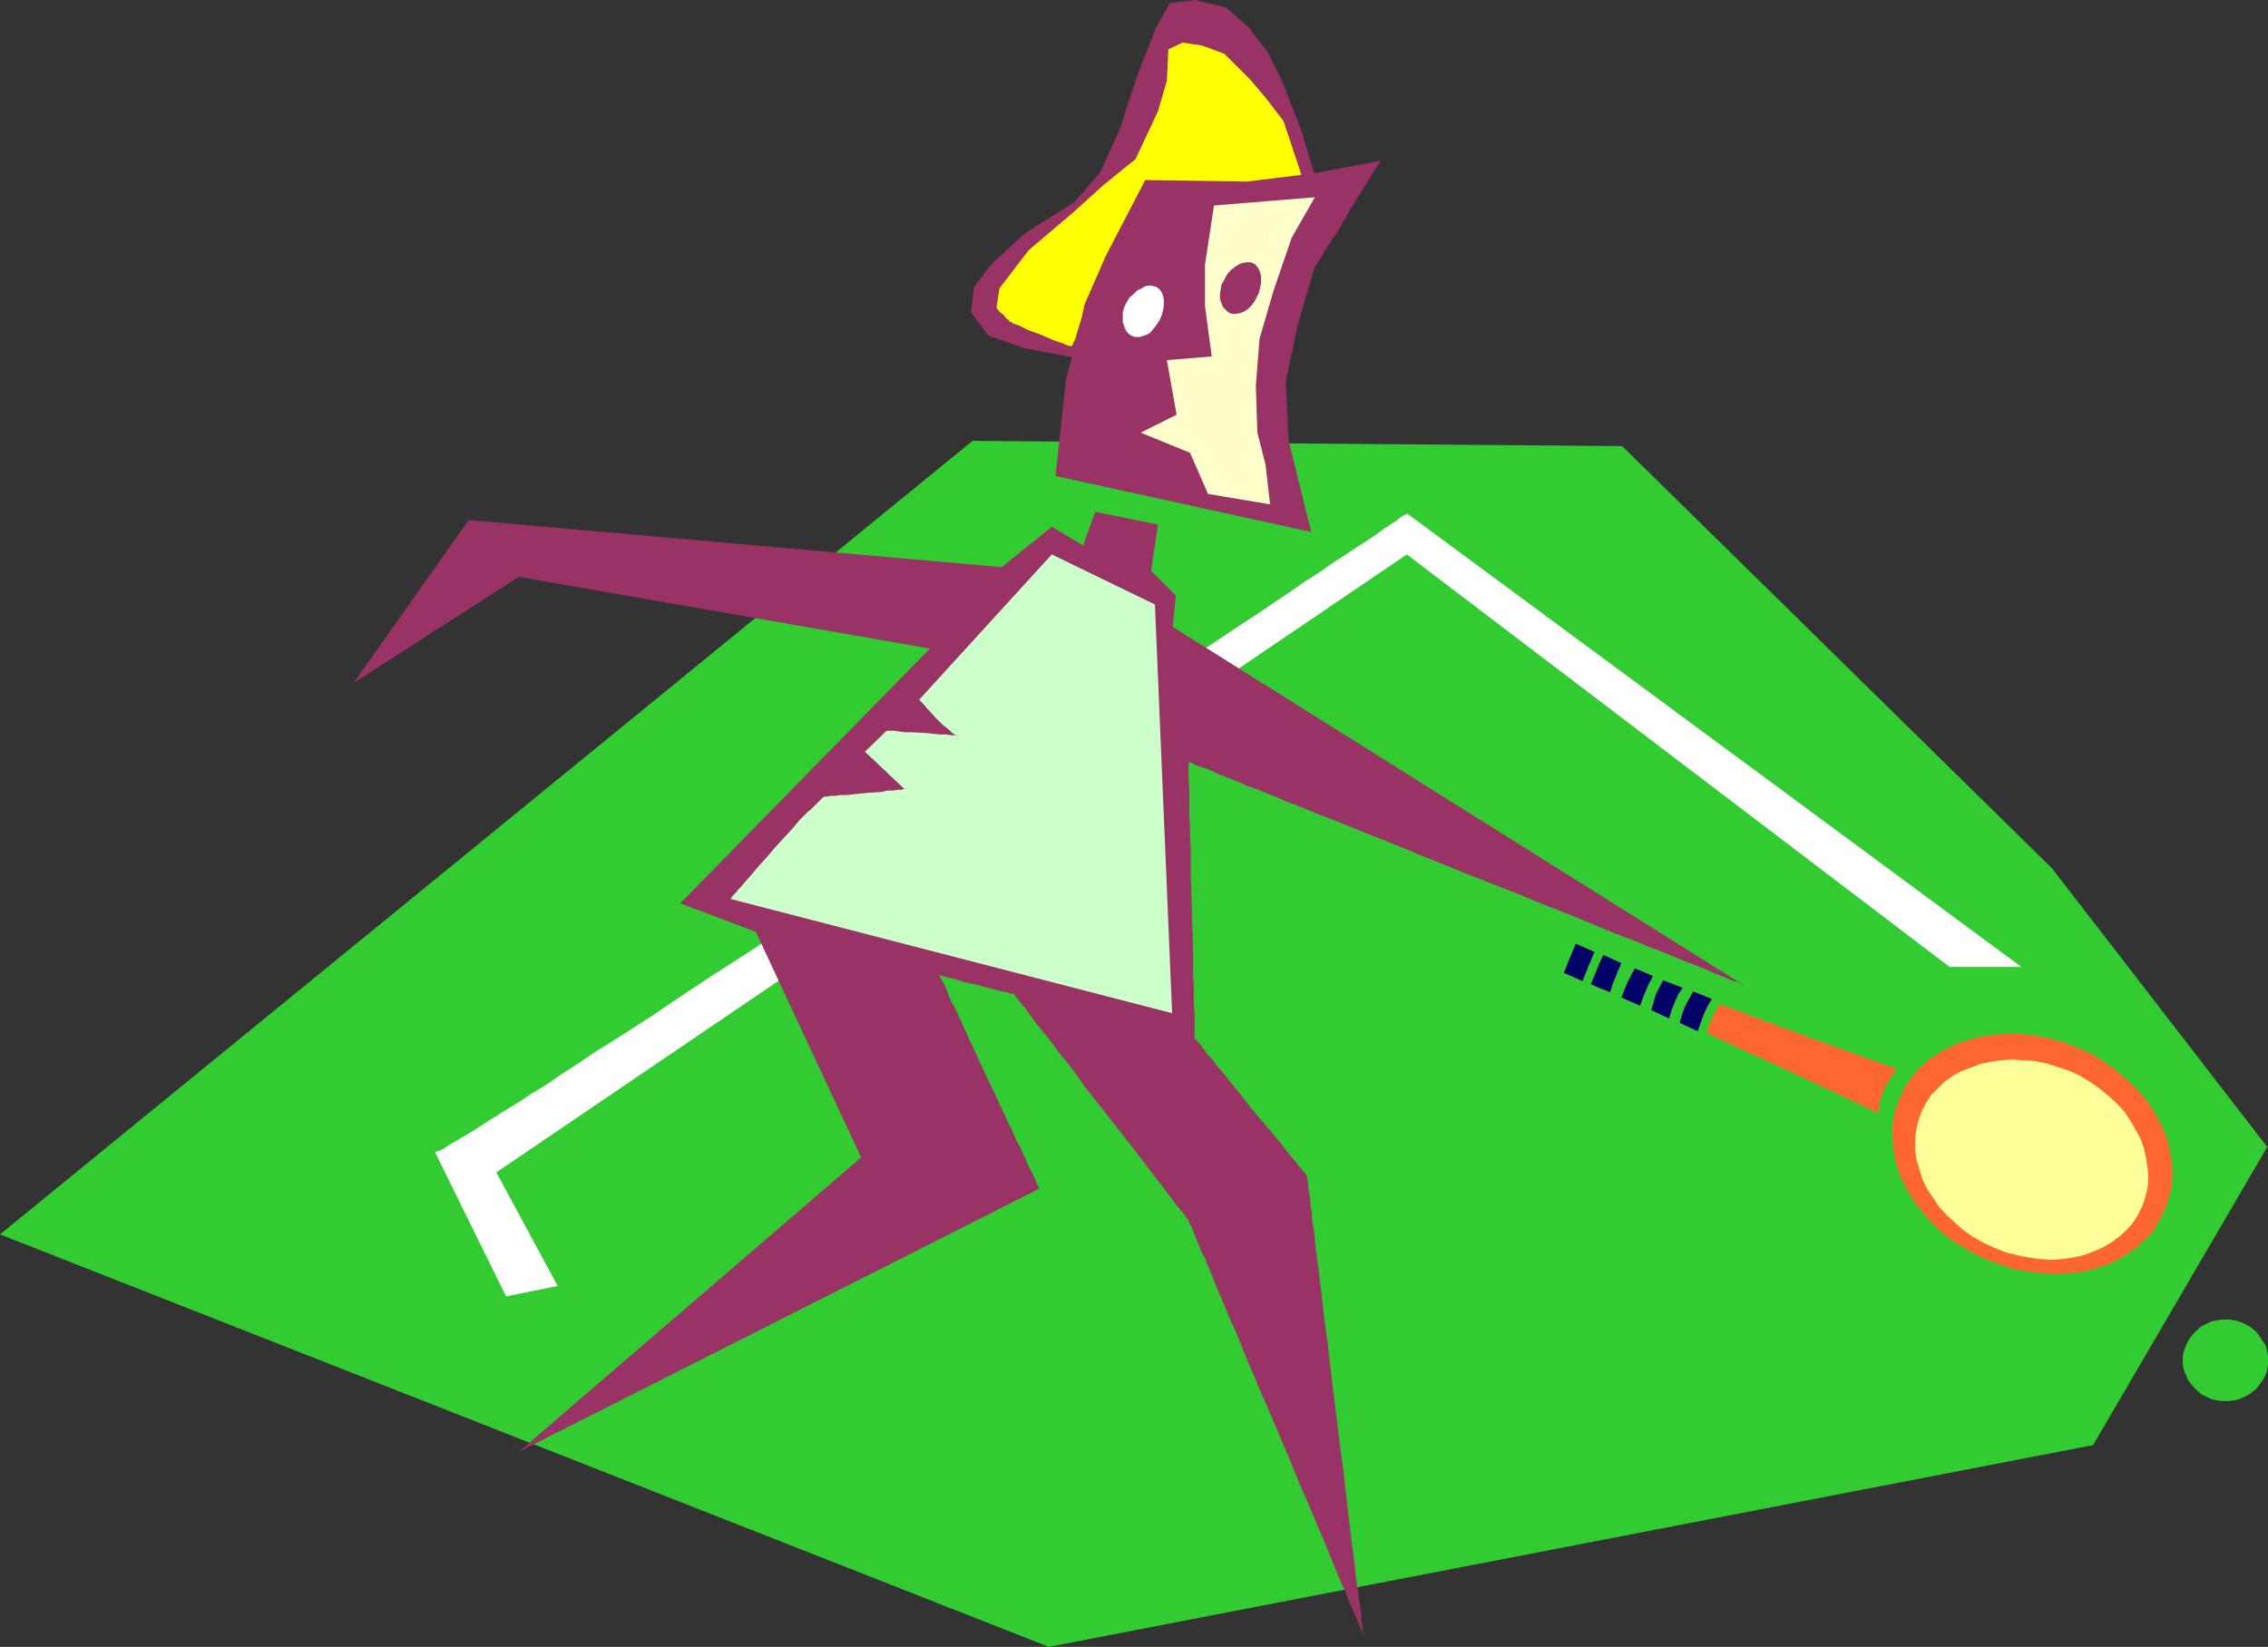
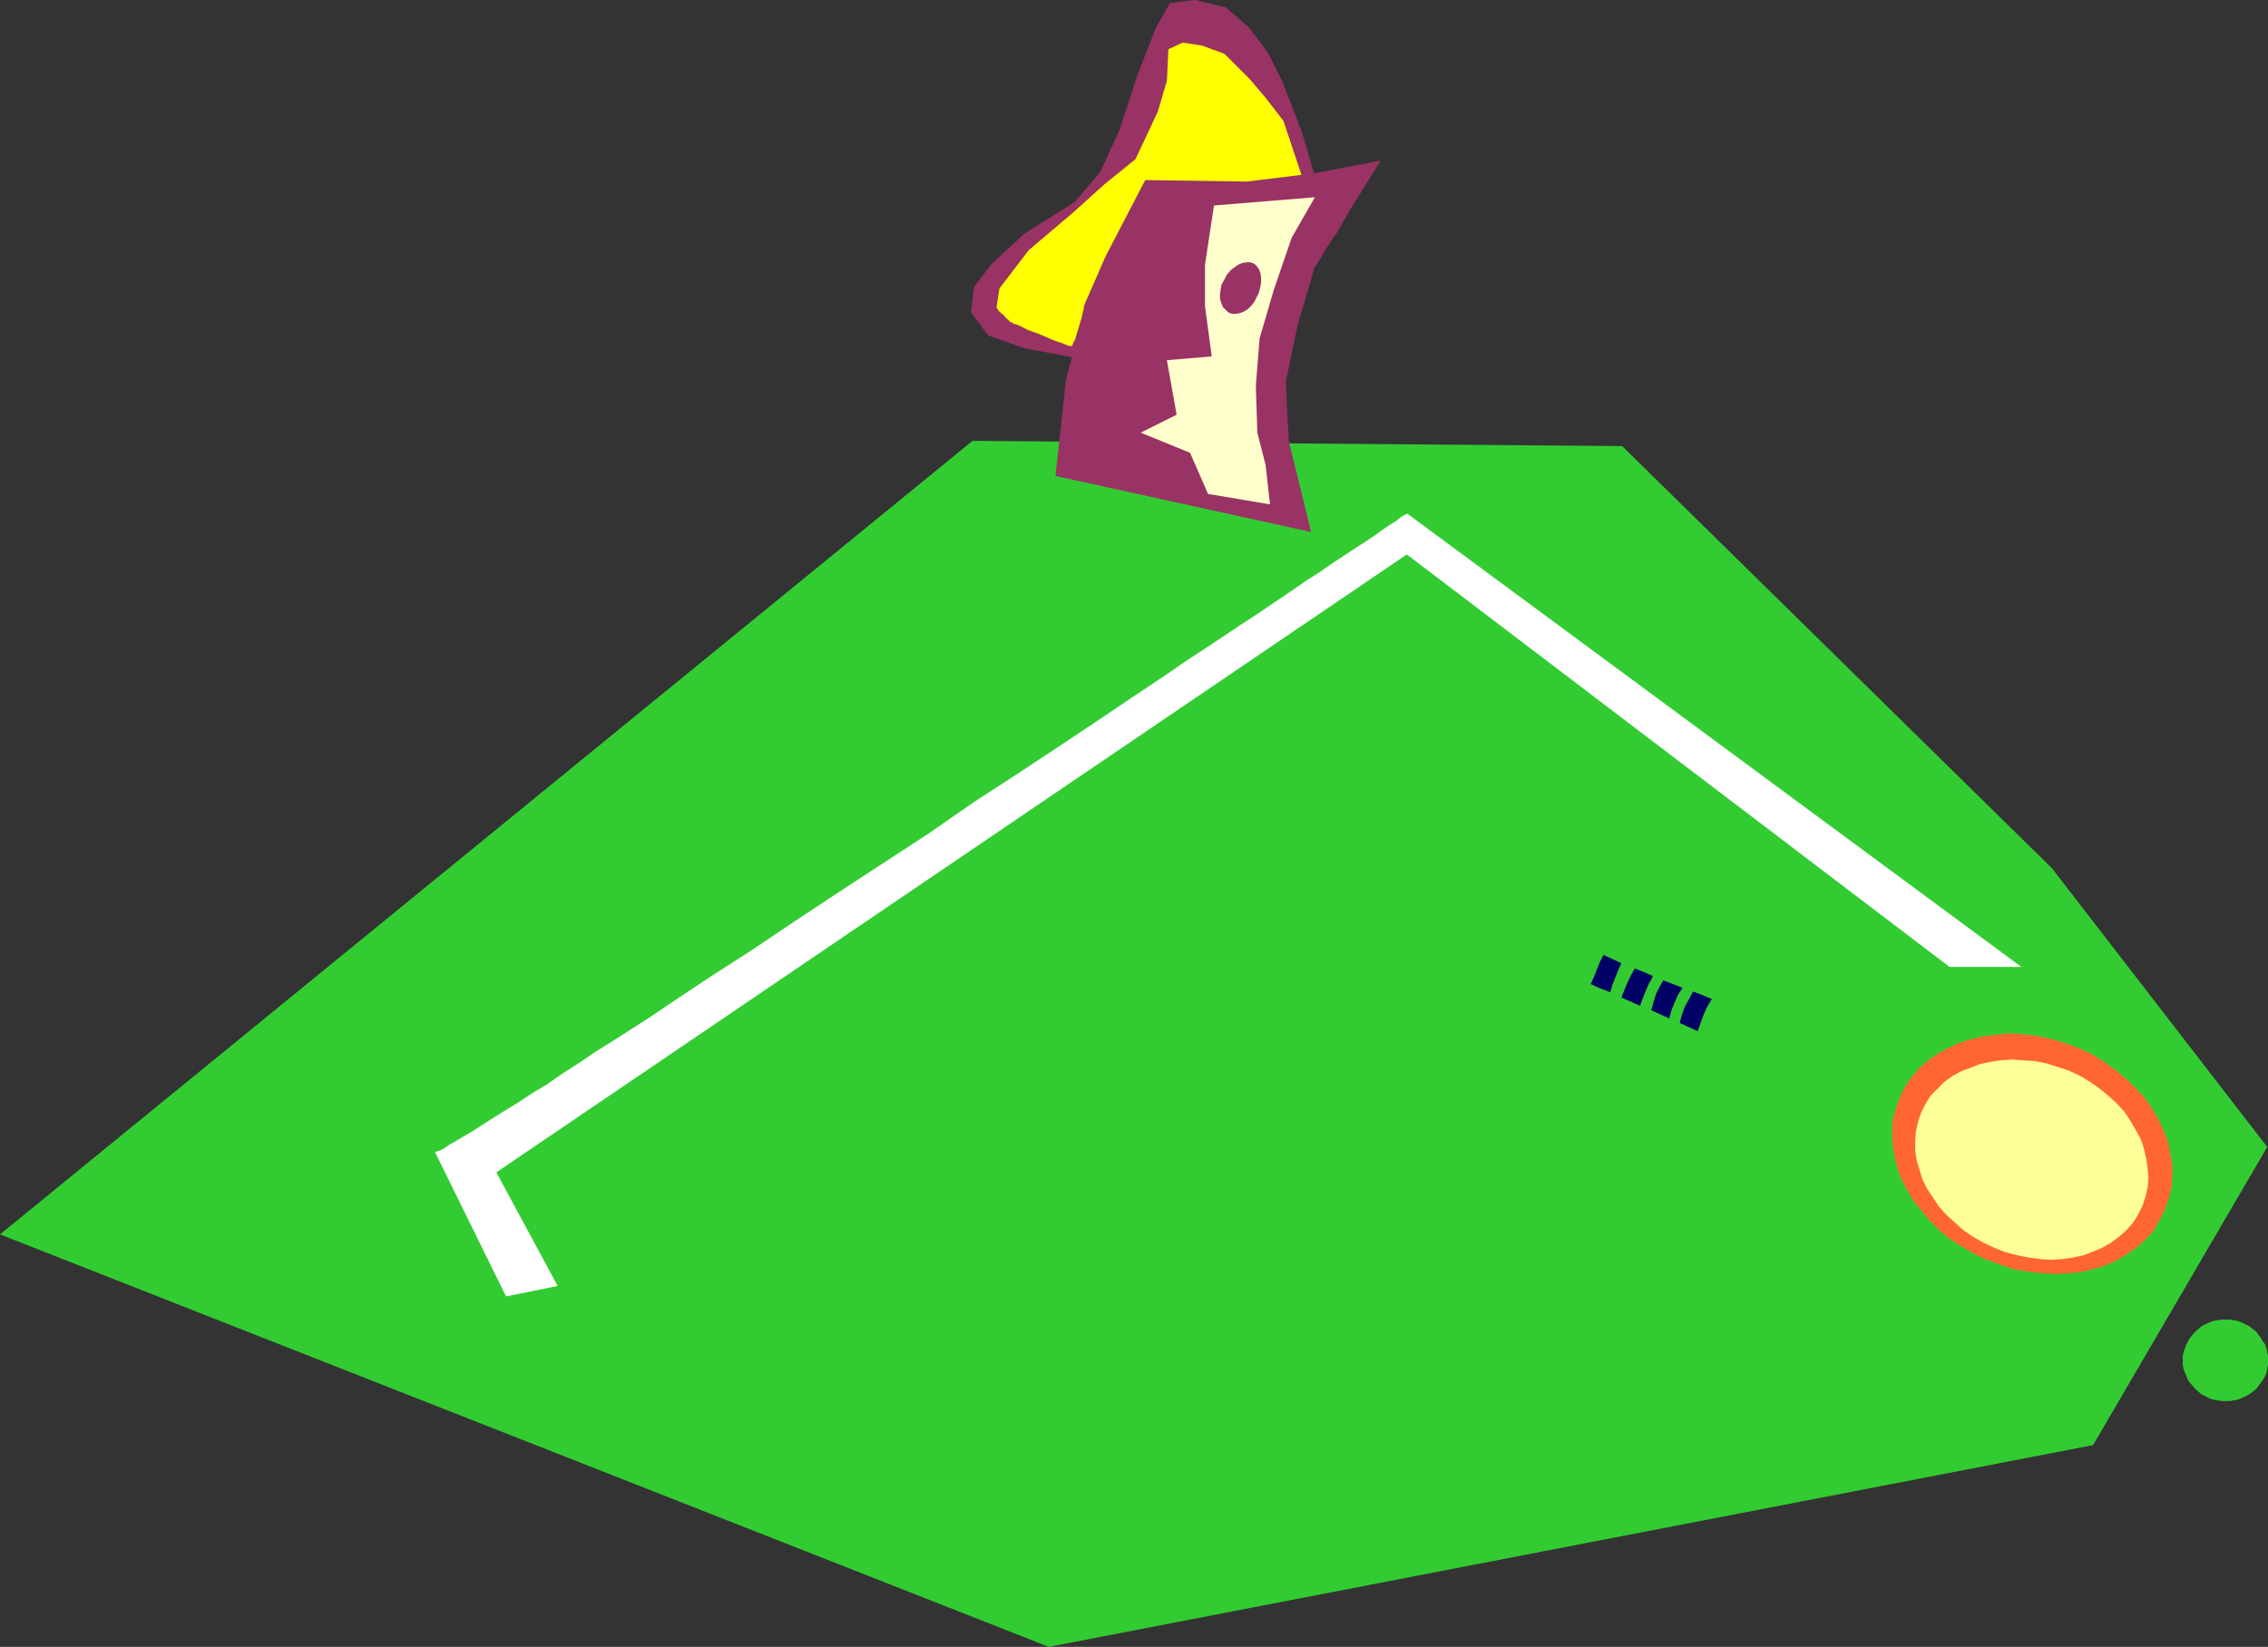
<svg xmlns="http://www.w3.org/2000/svg" xmlns:ns1="http://sodipodi.sourceforge.net/DTD/sodipodi-0.dtd" xmlns:ns2="http://www.inkscape.org/namespaces/inkscape" version="1.0" width="129.724mm" height="94.223mm" id="svg19" ns1:docname="Tennis 028.wmf">
  <rect width="100%" height="100%" fill="#333333" stroke="none" />
  <ns1:namedview id="namedview19" pagecolor="#ffffff" bordercolor="#000000" borderopacity="0.25" ns2:showpageshadow="2" ns2:pageopacity="0.0" ns2:pagecheckerboard="0" ns2:deskcolor="#d1d1d1" ns2:document-units="mm" />
  <defs id="defs1">
    <pattern id="WMFhbasepattern" patternUnits="userSpaceOnUse" width="6" height="6" x="0" y="0" />
  </defs>
  <path style="fill:#32cc32;fill-opacity:1;fill-rule:evenodd;stroke:none" d="M 210.241,95.331 0,266.928 226.725,356.119 452.479,312.493 490.132,248.023 443.591,187.754 350.672,96.462 Z" id="path1" />
  <path style="fill:#ffffff;fill-opacity:1;fill-rule:evenodd;stroke:none" d="m 94.051,249.154 h 0.162 l 0.162,-0.162 0.646,-0.162 0.97,-0.485 1.131,-0.808 1.454,-0.808 1.616,-0.969 1.939,-1.131 2.262,-1.454 2.262,-1.454 2.586,-1.616 2.909,-1.777 2.909,-1.939 3.232,-1.939 3.232,-2.262 3.555,-2.262 3.555,-2.424 3.878,-2.424 4.04,-2.585 4.04,-2.585 4.04,-2.747 4.363,-2.908 4.363,-2.908 4.525,-2.908 4.525,-2.908 9.373,-6.302 9.534,-6.302 19.554,-12.765 9.534,-6.625 9.696,-6.302 9.534,-6.302 9.211,-6.14 4.525,-3.07 4.363,-2.908 4.363,-2.908 4.202,-2.908 4.202,-2.747 3.878,-2.585 3.878,-2.585 3.717,-2.424 3.555,-2.424 3.394,-2.262 3.232,-2.262 3.07,-1.939 2.747,-1.939 2.747,-1.777 2.424,-1.616 2.262,-1.454 1.939,-1.293 1.778,-1.293 1.454,-0.969 1.293,-0.808 0.97,-0.808 0.808,-0.485 h 0.162 l 0.323,-0.162 v -0.162 0 l 132.835,98.078 h -15.514 l -117.321,-89.191 -196.829,133.625 13.251,24.56 -11.15,2.262 z" id="path2" />
  <path style="fill:#ffffff;fill-opacity:1;fill-rule:evenodd;stroke:none" d="m 257.752,90.322 -10.504,2.908 12.282,5.009 z" id="path3" />
  <path style="fill:#ff6632;fill-opacity:1;fill-rule:evenodd;stroke:none" d="m 467.993,261.595 0.808,-2.262 0.646,-2.585 0.162,-2.424 v -2.585 l -0.485,-2.424 -0.485,-2.585 -0.97,-2.424 -1.131,-2.424 -1.454,-2.424 -1.616,-2.262 -1.939,-2.101 -2.101,-1.939 -2.262,-1.939 -2.586,-1.777 -2.586,-1.616 -2.909,-1.293 -3.07,-1.131 -2.909,-0.808 -3.07,-0.646 -2.909,-0.323 -2.909,-0.162 -2.909,0.323 -2.747,0.323 -2.586,0.646 -2.586,0.808 -2.424,1.131 -2.262,1.293 -2.101,1.454 -1.778,1.616 -1.616,1.939 -1.454,2.101 -1.131,2.424 -0.808,2.262 -0.646,2.424 -0.162,2.585 0.162,2.585 0.323,2.424 0.646,2.585 0.808,2.424 1.293,2.424 1.293,2.262 1.778,2.262 1.778,2.101 2.101,2.101 2.262,1.939 2.586,1.616 2.747,1.616 2.747,1.293 3.07,1.131 2.909,0.969 3.07,0.485 3.07,0.323 2.909,0.162 2.747,-0.162 2.909,-0.323 2.586,-0.646 2.586,-0.808 2.424,-1.131 2.101,-1.293 2.101,-1.454 1.939,-1.777 1.616,-1.777 1.293,-2.262 z" id="path4" />
  <path style="fill:#ffff99;fill-opacity:1;fill-rule:evenodd;stroke:none" d="m 463.145,260.788 0.646,-1.939 0.485,-2.101 0.162,-2.101 -0.162,-1.939 -0.323,-2.262 -0.485,-2.101 -0.646,-1.939 -1.131,-2.101 -1.131,-1.939 -1.293,-1.939 -1.616,-1.777 -1.778,-1.616 -1.939,-1.616 -2.101,-1.454 -2.101,-1.293 -2.424,-1.131 -2.424,-0.808 -2.586,-0.808 -2.424,-0.485 -2.586,-0.162 -2.262,-0.162 -2.424,0.162 -2.262,0.323 -2.262,0.485 -2.101,0.808 -2.101,0.808 -1.778,0.969 -1.778,1.293 -1.454,1.454 -1.454,1.454 -1.131,1.777 -0.97,1.939 -0.646,1.939 -0.485,2.101 -0.162,2.101 v 2.101 l 0.323,2.101 0.646,2.101 0.646,2.101 0.97,1.939 1.293,1.939 1.293,1.939 1.616,1.777 1.778,1.616 1.778,1.616 2.101,1.454 2.262,1.293 2.424,1.131 2.424,0.969 2.586,0.646 2.424,0.485 2.424,0.323 2.424,0.162 2.424,-0.162 2.262,-0.323 2.262,-0.485 2.101,-0.808 1.939,-0.808 1.939,-1.131 1.778,-1.293 1.454,-1.293 1.454,-1.616 1.131,-1.777 z" id="path5" />
-   <path style="fill:#ff6632;fill-opacity:1;fill-rule:evenodd;stroke:none" d="m 406.1,240.752 0.323,-2.585 0.323,-1.293 0.485,-1.131 0.646,-1.293 0.646,-1.131 0.808,-1.131 0.808,-0.969 -19.23,-6.948 -9.534,-3.555 -9.534,-3.555 -0.97,1.454 -0.808,1.616 -0.646,1.454 -0.323,1.777 9.373,4.363 9.211,4.201 9.211,4.363 z" id="path6" />
  <path style="fill:#000066;fill-opacity:1;fill-rule:evenodd;stroke:none" d="m 366.993,222.978 0.646,-1.777 0.646,-1.777 0.808,-1.777 0.97,-1.616 -1.939,-0.808 -2.101,-0.808 -0.97,1.777 -0.808,1.454 -0.646,1.777 -0.485,1.777 2.101,0.969 z" id="path7" />
  <path style="fill:#000066;fill-opacity:1;fill-rule:evenodd;stroke:none" d="m 360.852,220.231 0.485,-1.777 0.646,-1.616 0.808,-1.777 0.97,-1.454 -2.101,-0.808 -2.101,-0.808 -0.808,1.454 -0.808,1.616 -0.97,3.393 z" id="path8" />
  <path style="fill:#000066;fill-opacity:1;fill-rule:evenodd;stroke:none" d="m 354.55,217.485 0.646,-1.777 0.646,-1.616 0.646,-1.454 0.485,-0.808 0.323,-0.808 -1.939,-0.808 -1.939,-0.808 -0.808,1.454 -0.808,1.616 -0.646,1.616 -0.646,1.616 z" id="path9" />
  <path style="fill:#000066;fill-opacity:1;fill-rule:evenodd;stroke:none" d="m 348.086,214.576 0.485,-1.616 0.646,-1.616 0.646,-1.616 0.646,-1.454 -3.878,-1.777 -0.808,1.616 -0.646,1.616 -0.646,1.616 -0.646,1.454 2.101,0.969 0.97,0.323 z" id="path10" />
-   <path style="fill:#000066;fill-opacity:1;fill-rule:evenodd;stroke:none" d="m 342.107,212.152 1.293,-3.232 1.293,-3.07 -4.04,-1.777 -1.293,3.07 -1.293,3.232 z" id="path11" />
  <path style="fill:#32cc32;fill-opacity:1;fill-rule:evenodd;stroke:none" d="m 481.083,285.347 h -0.808 l -0.97,0.162 -0.97,0.162 -0.808,0.323 -1.616,0.808 -1.293,1.131 -1.131,1.293 -0.485,0.808 -0.323,0.646 -0.323,0.808 -0.323,0.969 -0.162,0.808 v 0.969 0.808 l 0.162,0.969 0.323,0.808 0.323,0.808 0.323,0.808 0.485,0.646 1.131,1.293 1.293,1.131 1.616,0.808 0.808,0.323 0.97,0.162 0.97,0.162 h 0.808 0.97 l 0.97,-0.162 0.808,-0.162 0.808,-0.323 1.616,-0.808 1.454,-1.131 0.97,-1.293 0.485,-0.646 0.485,-0.808 0.323,-0.808 0.162,-0.808 0.162,-0.969 v -0.808 -0.969 l -0.162,-0.808 -0.162,-0.969 -0.323,-0.808 -0.485,-0.646 -0.485,-0.808 -0.97,-1.293 -1.454,-1.131 -1.616,-0.808 -0.808,-0.323 -0.808,-0.162 -0.97,-0.162 z" id="path12" />
  <path style="fill:#993265;fill-opacity:1;fill-rule:evenodd;stroke:none" d="m 284.092,37.486 14.382,-2.747 -6.949,11.149 v 0.162 l -0.323,0.485 -0.323,0.646 -0.485,0.646 -0.485,0.969 -0.646,1.131 -1.454,2.101 -1.454,2.262 -0.485,0.969 -0.646,0.969 -0.485,0.808 -0.485,0.646 -0.162,0.323 v 0.162 l -3.555,12.118 -2.586,12.28 0.646,12.765 4.848,19.713 -55.267,-12.118 2.262,-20.844 1.293,-4.847 -10.342,-1.939 -7.757,-2.747 -3.717,-5.009 0.646,-5.494 3.717,-4.847 7.11,-6.625 10.989,-6.948 5.494,-6.463 4.202,-9.21 3.717,-11.472 4.04,-10.341 3.07,-5.494 L 258.398,0 l 6.626,1.616 4.848,4.201 4.202,5.494 3.07,6.14 4.202,10.826 z" id="path13" />
  <path style="fill:#ffff00;fill-opacity:1;fill-rule:evenodd;stroke:none" d="m 281.345,37.809 -3.878,-11.634 -3.717,-4.847 -3.555,-4.201 -5.494,-5.494 -4.848,-1.777 -4.202,-0.646 -3.07,1.454 -0.323,6.786 -1.939,6.625 -4.848,10.341 -6.787,5.494 -6.626,5.978 -9.696,8.24 -6.302,8.24 -0.646,4.201 0.162,0.162 0.323,0.485 0.485,0.485 0.646,0.485 0.485,0.646 0.485,0.323 0.323,0.485 h 0.162 v 0 h 0.162 l 0.323,0.323 0.646,0.162 0.808,0.323 0.97,0.485 0.97,0.485 2.262,0.808 2.262,0.969 1.131,0.485 0.97,0.323 0.97,0.323 0.646,0.323 0.646,0.162 h 0.323 0.162 l 0.162,-0.323 0.162,-0.485 0.323,-0.485 0.485,-1.616 0.485,-1.616 0.485,-1.616 0.323,-1.454 0.162,-0.646 v -0.485 l 0.162,-0.162 v -0.162 l 4.525,-10.341 8.565,-16.481 21.978,0.323 z" id="path14" />
  <path style="fill:#ffffcc;fill-opacity:1;fill-rule:evenodd;stroke:none" d="m 284.254,42.657 -21.816,1.777 -1.939,12.765 v 9.048 l 1.454,10.826 -9.696,0.808 2.101,11.795 -7.757,3.878 10.666,4.363 3.878,8.887 13.413,2.262 -0.97,-8.564 -1.778,-6.948 -0.323,-10.179 0.808,-10.179 3.07,-10.503 3.878,-11.31 z" id="path15" />
-   <path style="fill:#993265;fill-opacity:1;fill-rule:evenodd;stroke:none" d="m 250.318,113.428 -13.574,-2.747 -2.586,7.271 -6.787,-4.039 -10.827,8.725 -115.221,-10.179 -24.886,35.224 35.714,-22.944 88.88,15.512 -53.974,55.098 16.322,6.14 22.786,48.797 -74.013,63.662 112.473,-56.876 v -0.162 l -0.162,-0.323 -0.323,-0.646 -0.323,-0.808 -0.485,-1.131 -0.646,-1.131 -0.646,-1.454 -0.646,-1.454 -0.808,-1.777 -0.97,-1.777 -0.808,-1.939 -0.97,-1.939 -1.939,-4.201 -4.04,-8.564 -1.939,-4.201 -0.97,-2.101 -0.808,-1.777 -0.808,-1.777 -0.808,-1.777 -0.808,-1.454 -0.646,-1.454 -0.485,-1.293 -0.485,-1.131 -0.485,-0.808 -0.323,-0.646 -0.162,-0.323 v -0.162 0 h 0.162 l 0.485,0.162 0.808,0.323 0.97,0.162 1.293,0.323 1.293,0.485 3.07,0.646 2.909,0.808 1.454,0.323 1.131,0.323 1.131,0.162 0.646,0.323 h 0.646 v 0 h 0.162 v 0.162 0 l 0.323,0.485 0.485,0.646 0.808,0.969 0.808,0.969 0.97,1.293 1.131,1.616 1.293,1.616 1.454,1.777 1.454,1.939 1.454,1.939 1.778,2.101 3.232,4.524 3.555,4.524 3.555,4.524 3.394,4.363 1.616,2.101 1.616,2.101 1.454,1.939 1.454,1.777 1.131,1.616 1.131,1.454 0.97,1.293 0.97,1.131 0.646,0.808 0.485,0.808 0.323,0.323 0.162,0.162 v 0 0 0.323 l 0.162,0.162 0.162,0.485 0.323,0.485 0.323,0.808 0.323,0.808 0.323,0.808 0.323,0.969 0.485,0.969 0.485,1.293 0.646,1.131 0.485,1.293 0.646,1.454 1.131,2.908 1.454,3.393 1.454,3.555 1.616,3.555 1.616,4.039 1.616,3.878 1.778,4.201 3.555,8.241 3.555,8.402 1.616,4.039 1.778,4.039 1.616,3.878 1.616,3.716 1.454,3.555 1.293,3.232 1.293,3.07 0.646,1.293 0.485,1.293 0.485,1.293 0.485,1.131 0.485,1.131 0.485,0.969 0.323,0.808 0.323,0.808 0.323,0.646 0.162,0.485 0.162,0.485 0.162,0.323 0.162,0.162 v 0 -0.162 l -0.162,-0.323 v -0.485 l -0.162,-0.646 v -0.808 l -0.162,-0.808 v -0.969 l -0.162,-1.131 -0.162,-1.131 -0.162,-1.293 -0.162,-1.293 -0.485,-3.07 -0.323,-3.232 -0.485,-3.716 -0.485,-3.878 -0.485,-4.039 -0.485,-4.363 -0.485,-4.363 -0.646,-4.524 -1.131,-9.21 -1.131,-9.21 -0.485,-4.524 -0.646,-4.524 -0.485,-4.201 -0.485,-4.201 -0.485,-3.878 -0.485,-3.555 -0.323,-3.393 -0.485,-2.908 v -1.454 l -0.323,-1.293 v -1.131 l -0.162,-1.131 -0.162,-0.969 -0.162,-0.808 v -0.808 l -0.162,-0.485 v -0.485 -0.323 l -0.162,-0.323 v 0 -0.162 l -0.162,-0.162 -0.323,-0.485 -0.485,-0.485 -0.485,-0.646 -0.646,-0.808 -0.808,-0.969 -1.616,-1.939 -0.97,-1.293 -2.101,-2.585 -2.262,-2.585 -2.262,-2.747 -2.262,-2.908 -2.101,-2.585 -2.101,-2.585 -0.97,-1.131 -0.808,-1.131 -0.97,-0.969 -0.646,-0.969 -0.646,-0.808 -0.485,-0.646 -0.485,-0.485 -0.323,-0.485 -0.323,-0.162 v -0.162 -2.585 -1.293 -1.616 l -0.162,-1.777 v -2.101 -2.101 l -0.162,-2.424 v -2.424 -2.585 l -0.162,-5.332 -0.162,-5.655 -0.162,-5.494 v -5.332 l -0.162,-2.585 v -2.585 l -0.162,-2.262 v -2.262 -1.939 -1.939 l -0.162,-1.454 v -1.454 -1.131 -0.646 -0.646 -0.162 0.162 h 0.323 l 0.323,0.162 0.646,0.323 0.646,0.323 0.97,0.323 1.131,0.323 1.131,0.485 1.293,0.646 1.293,0.485 1.616,0.646 1.616,0.646 1.778,0.808 1.939,0.646 1.939,0.808 2.101,0.808 2.101,0.969 2.262,0.808 4.686,1.939 5.01,1.939 5.171,2.101 5.333,2.101 5.494,2.262 11.15,4.524 11.15,4.363 5.494,2.262 5.333,2.101 5.171,2.101 5.01,2.101 4.686,1.777 2.262,0.969 2.101,0.808 2.101,0.808 1.939,0.808 1.939,0.808 3.394,1.293 1.616,0.646 1.293,0.646 1.293,0.485 1.293,0.485 0.97,0.485 0.808,0.323 0.808,0.162 0.646,0.323 0.323,0.162 h 0.323 v 0.162 l -123.301,-77.396 0.646,-6.786 -5.333,-5.332 z" id="path16" />
-   <path style="fill:#ccffcc;fill-opacity:1;fill-rule:evenodd;stroke:none" d="m 249.672,130.717 3.717,88.383 -95.505,-24.721 0.162,-0.162 0.162,-0.162 0.162,-0.323 0.323,-0.323 0.485,-0.485 0.485,-0.646 0.646,-0.646 0.646,-0.808 1.454,-1.616 1.616,-1.939 1.778,-1.939 1.778,-2.101 3.717,-4.039 1.616,-1.939 1.616,-1.616 0.808,-0.646 0.646,-0.646 0.646,-0.646 0.485,-0.485 0.485,-0.485 0.323,-0.323 0.323,-0.162 h 0.162 0.485 l 0.646,-0.162 h 0.97 l 1.293,-0.162 h 1.293 l 1.454,-0.162 3.07,-0.323 2.909,-0.162 1.293,-0.323 h 1.293 l 0.97,-0.162 h 0.808 l 0.485,-0.162 h 0.162 l -8.565,-8.079 4.686,-4.524 h 0.323 0.485 0.808 l 1.131,0.162 1.293,0.162 h 1.454 l 3.07,0.162 3.07,0.323 h 1.293 l 1.131,0.162 h 0.97 l 0.485,0.162 h 0.323 -0.162 l -0.485,-0.162 -0.485,-0.162 -0.485,-0.323 -0.646,-0.646 -1.454,-1.131 -1.454,-1.454 -1.293,-1.454 -0.646,-0.646 -0.485,-0.646 -0.485,-0.485 -0.323,-0.323 -0.323,-0.323 v -0.162 l 28.603,-31.346 z" id="path17" />
  <path style="fill:#993265;fill-opacity:1;fill-rule:evenodd;stroke:none" d="m 270.356,56.714 h -0.808 l -0.97,0.162 -0.808,0.323 -0.97,0.646 -0.808,0.646 -0.808,0.969 -0.485,0.969 -0.646,1.131 -0.162,0.969 -0.162,1.131 v 0.969 l 0.323,0.969 0.323,0.808 0.646,0.646 0.485,0.485 0.808,0.323 h 0.97 l 0.808,-0.162 0.808,-0.323 0.808,-0.485 0.808,-0.808 0.646,-0.808 0.485,-0.969 0.485,-0.969 0.323,-1.293 0.162,-0.969 V 59.946 l -0.162,-0.969 -0.323,-0.808 -0.485,-0.646 -0.485,-0.485 z" id="path18" />
-   <path style="fill:#ffffff;fill-opacity:1;fill-rule:evenodd;stroke:none" d="m 249.349,61.885 -0.808,-0.162 -0.97,0.162 -0.808,0.485 -0.97,0.485 -0.808,0.808 -0.808,0.646 -0.646,1.131 -0.485,0.969 -0.323,1.131 v 1.131 0.969 l 0.323,0.969 0.323,0.808 0.485,0.646 0.646,0.485 0.808,0.323 h 0.97 l 0.646,-0.162 0.97,-0.323 0.808,-0.485 0.646,-0.808 0.646,-0.808 0.646,-0.969 0.485,-1.131 0.323,-1.131 0.162,-1.131 v -0.969 l -0.162,-0.969 -0.323,-0.808 -0.485,-0.646 -0.646,-0.485 z" id="path19" />
</svg>